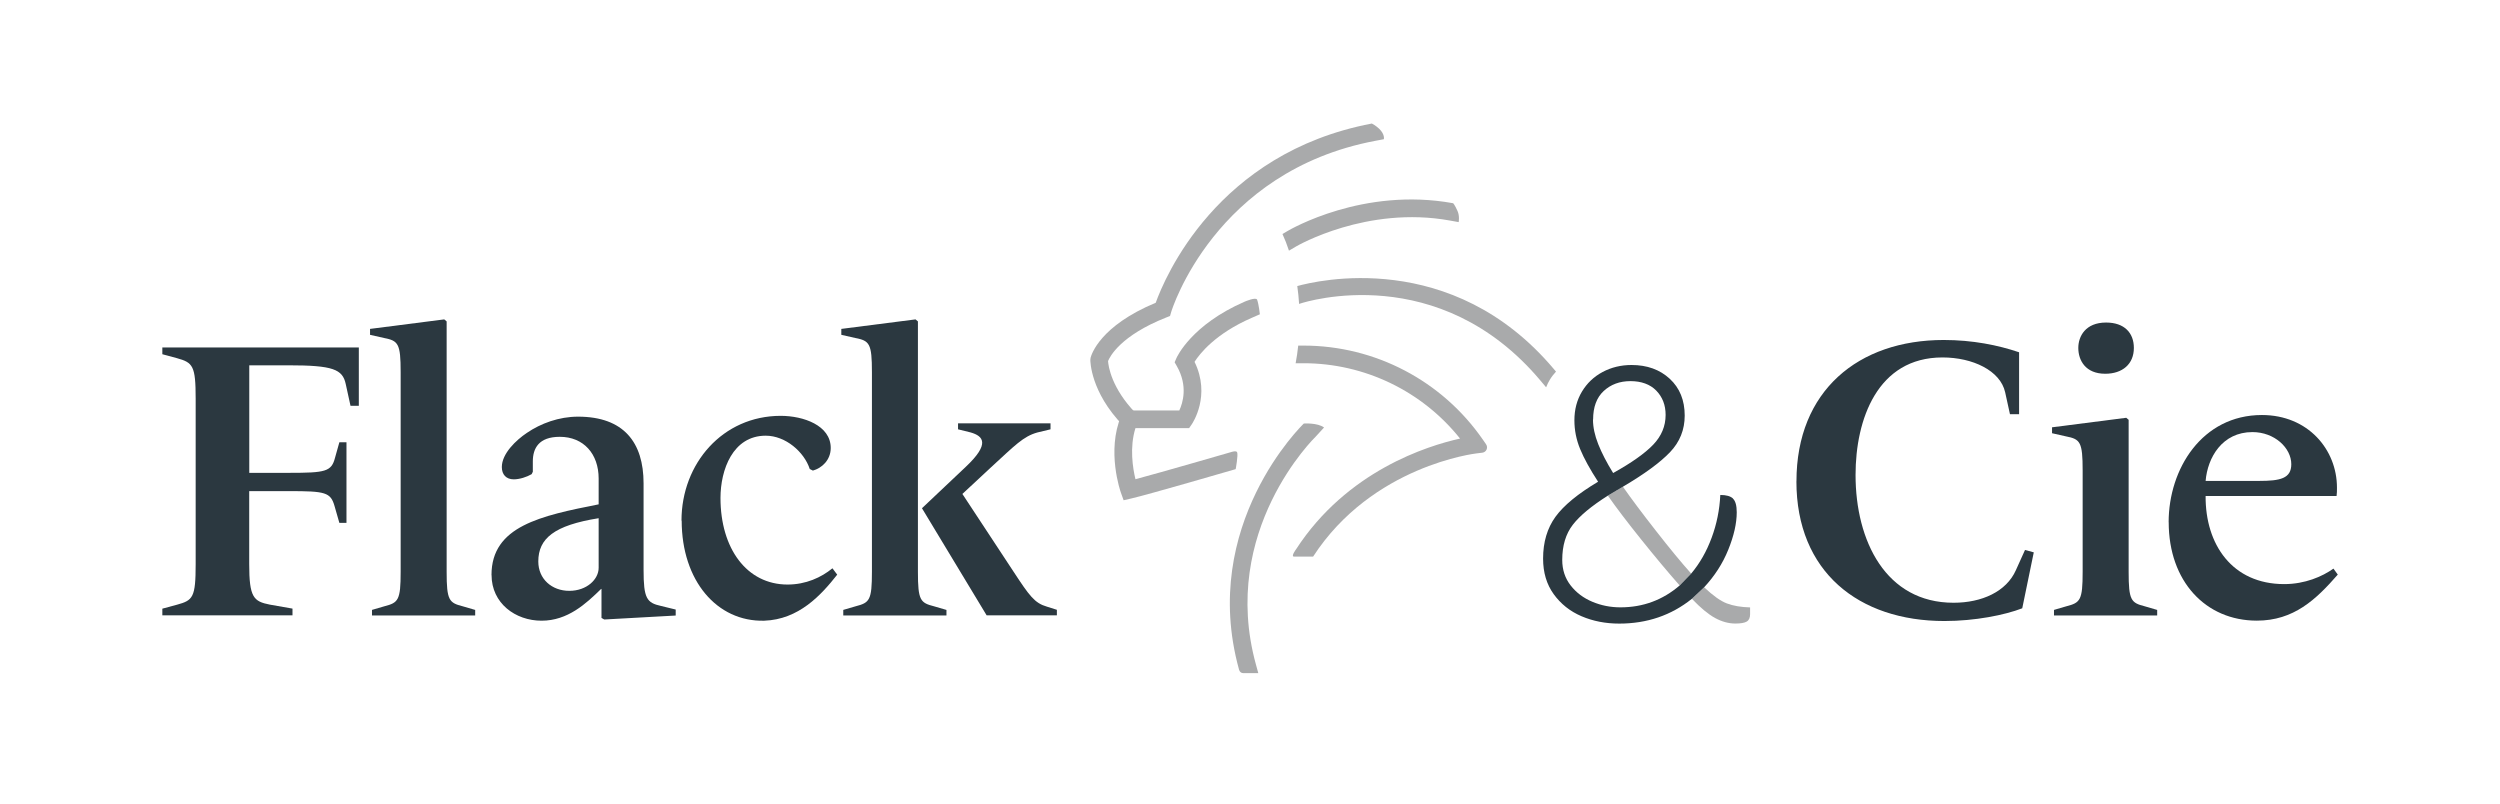
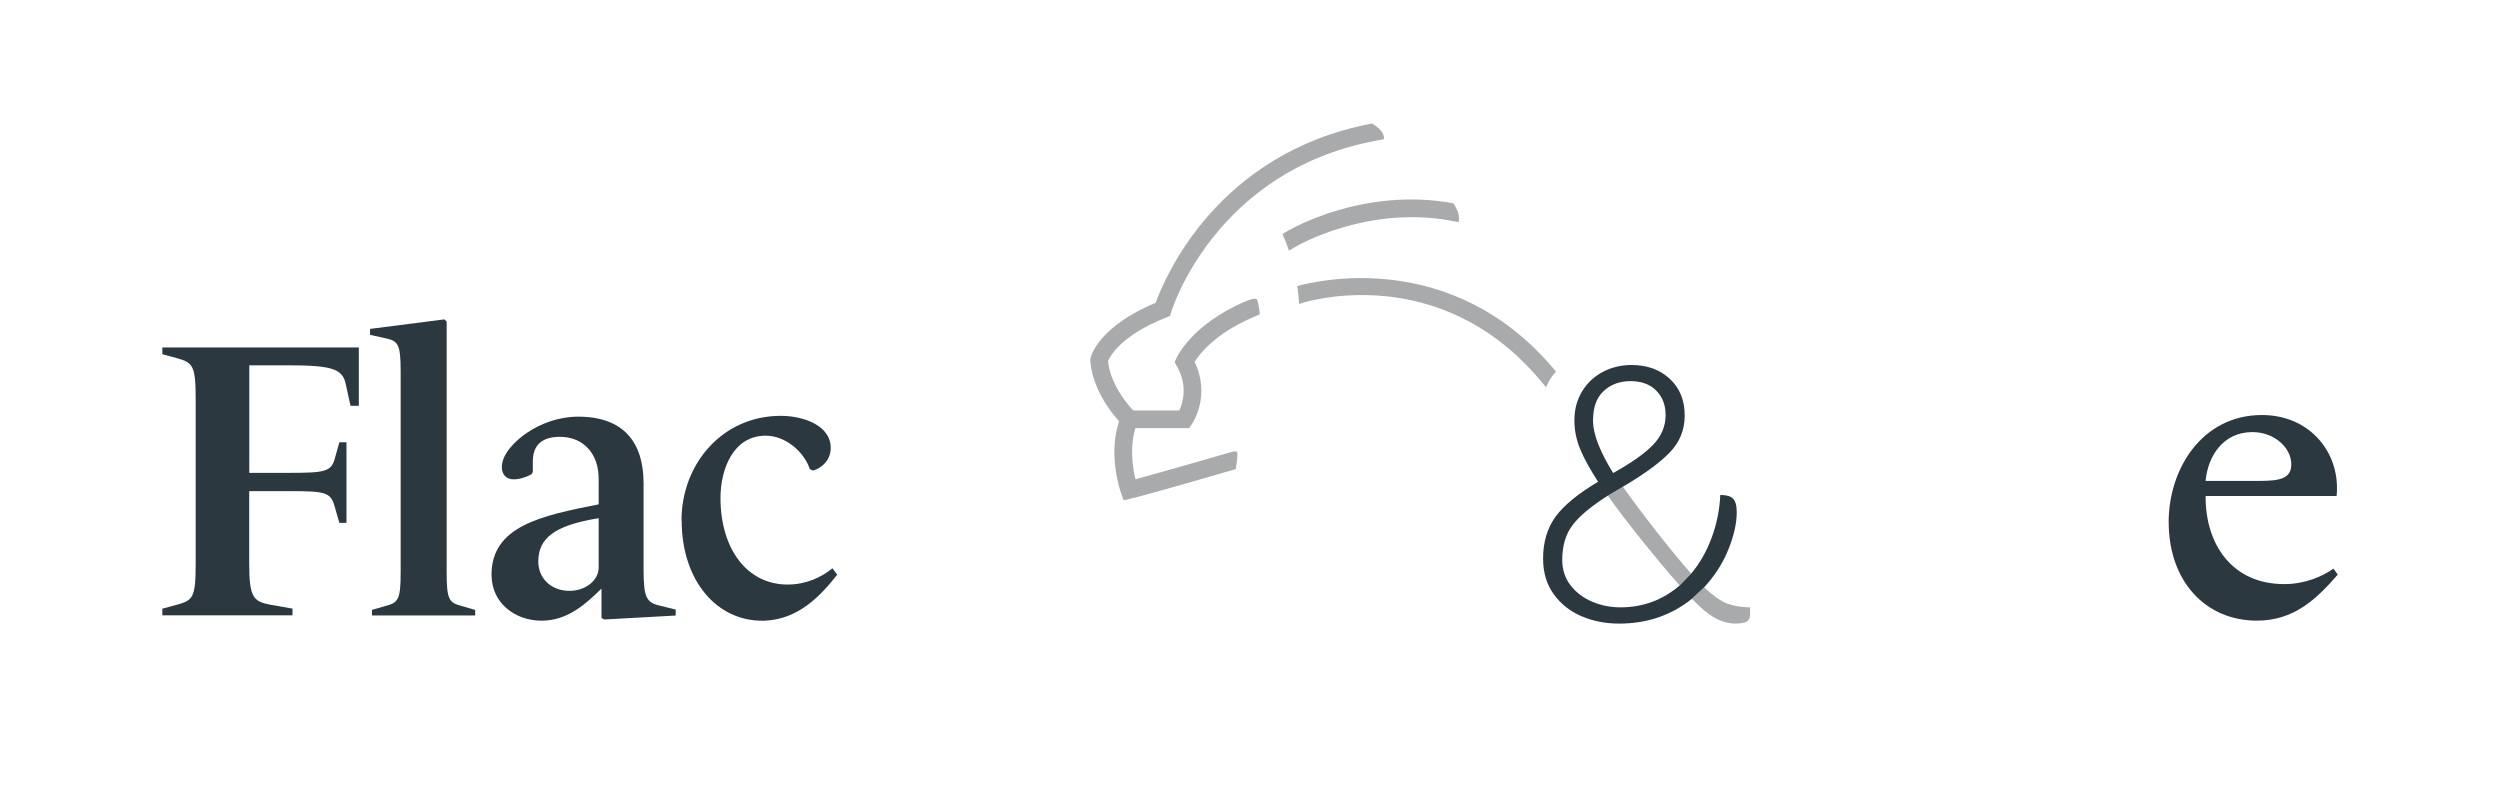
<svg xmlns="http://www.w3.org/2000/svg" id="Calque_1" viewBox="0 0 396.85 127.56">
  <defs>
    <style>.cls-1{fill:#a9aaab;}.cls-2{fill:#2b3840;}</style>
  </defs>
  <g>
    <g>
-       <path class="cls-2" d="M285.17,76.4c0-14.37,9.83-22.43,23.37-22.43,4.6,0,8.63,.82,11.97,1.95v9.83h-1.45l-.76-3.47c-.76-3.46-5.17-5.54-9.95-5.54-10.33,0-13.8,9.83-13.8,18.65,0,10.46,4.79,20.29,15.56,20.29,4.47,0,8.38-1.76,9.89-5.17l1.45-3.21,1.39,.38-1.83,8.88c-2.77,1.07-7.5,2.02-12.35,2.02-13.61,0-23.5-7.81-23.5-22.18Z" />
-       <path class="cls-2" d="M326.07,96.81l1.95-.57c2.21-.57,2.58-.95,2.58-5.48v-16.07c0-4.54-.38-4.98-2.65-5.42l-2.21-.5v-.94l11.78-1.51,.38,.32v24.13c0,4.54,.38,4.92,2.58,5.48l1.95,.57v.88h-16.38v-.88Zm3.84-41.58c0-1.83,1.13-4.03,4.41-4.03,2.9,0,4.41,1.64,4.41,4.03,0,2.58-1.83,4.1-4.54,4.1-3.15,0-4.28-2.14-4.28-4.1Z" />
      <path class="cls-2" d="M344.25,82.89c0-8.44,5.29-17.01,14.81-17.01,7.31,0,11.91,5.48,11.91,11.53,0,.44,0,.95-.06,1.32h-20.79c-.06,7.69,4.22,13.99,12.48,13.99,3.28,0,6.05-1.2,7.81-2.46l.69,.95c-3.46,3.97-6.99,7.31-12.85,7.31-8.13,0-13.99-6.24-13.99-15.62Zm14.37-6.55c3.34,0,5.1-.38,5.1-2.65,0-2.58-2.65-5.1-6.17-5.1-4.79,0-7.12,4.03-7.43,7.75h8.51Z" />
    </g>
    <g>
      <path class="cls-2" d="M25.77,96.62l2.33-.63c2.52-.69,2.96-1.13,2.96-6.43v-26.27c0-5.23-.44-5.73-2.96-6.43l-2.33-.63v-1.07h31.19v9.26h-1.32l-.76-3.47c-.5-2.33-2.02-2.96-9.07-2.96h-6.24v17.07h6.3c5.8,0,6.74-.19,7.31-2.39l.69-2.46h1.13v12.79h-1.13l-.76-2.65c-.63-2.21-1.45-2.39-7.25-2.39h-6.3v11.59c0,5.29,.69,5.92,3.28,6.43l3.59,.63v1.07H25.77v-1.07Z" />
      <path class="cls-2" d="M59.07,96.81l1.95-.57c2.21-.57,2.58-.95,2.58-5.48v-31.69c0-4.54-.38-4.98-2.65-5.42l-2.21-.5v-.94l11.78-1.51,.38,.32v39.75c0,4.54,.38,4.92,2.58,5.48l1.95,.57v.88h-16.38v-.88Z" />
      <path class="cls-2" d="M78.02,91.27c0-7.75,7.81-9.39,17.01-11.21v-4.1c0-3.91-2.39-6.62-6.17-6.62-3.34,0-4.28,1.83-4.28,3.91v1.64l-.19,.38c-.76,.44-1.89,.82-2.84,.82-1.2,0-1.89-.76-1.89-1.95,0-2.14,2.27-4.28,3.97-5.42,2.21-1.51,5.1-2.58,8.13-2.58,7.25,0,10.4,4.09,10.4,10.58v13.74c0,4.54,.5,5.23,2.77,5.73l2.33,.57v.95l-11.34,.63-.44-.25v-4.6h-.06c-2.39,2.33-5.29,5.04-9.45,5.04s-7.94-2.77-7.94-7.25Zm17.01-1.13v-7.88c-7.06,1.13-9.58,3.21-9.58,6.87,0,2.77,2.14,4.66,4.92,4.66s4.66-1.83,4.66-3.65Z" />
      <path class="cls-2" d="M108.18,82.64c0-9.07,6.55-16.63,15.75-16.63,3.59,0,7.94,1.51,7.94,5.1,0,1.95-1.45,3.21-2.83,3.59l-.5-.25c-.88-2.71-3.84-5.29-6.99-5.29-5.23,0-7.18,5.42-7.18,9.89,0,8,4.16,13.74,10.65,13.74,2.9,0,5.36-1.13,7.12-2.58l.76,1.01c-2.58,3.28-6.11,7.12-11.59,7.31-7.5,.19-13.1-6.36-13.1-15.88Z" />
-       <path class="cls-2" d="M133.88,96.81l1.95-.57c2.21-.57,2.58-.95,2.58-5.48v-31.69c0-4.54-.38-4.98-2.65-5.42l-2.21-.5v-.94l11.78-1.51,.38,.32v39.75c0,4.54,.38,4.92,2.58,5.48l1.95,.57v.88h-16.38v-.88Zm12.47-16.13l6.93-6.55c3.97-3.72,2.77-4.91,.82-5.48l-2.02-.5v-.95h14.68v.95l-2.08,.5c-2.27,.63-3.59,2.08-7.31,5.48l-4.6,4.28,8.13,12.35c2.52,3.84,3.34,4.98,5.29,5.54l1.58,.5v.88h-11.15l-10.27-17.01Z" />
    </g>
  </g>
  <g>
    <g>
      <path class="cls-1" d="M178.36,79.4l-.42-1.17c-.1-.27-2.31-6.65,.03-12.21l.36-.86h8.87c.55-1.17,1.41-3.89-.39-7.04l-.35-.61,.28-.65c.09-.21,2.39-5.3,10.85-8.98,0,0,1.78-.77,1.96-.31,.27,.71,.44,2.32,.44,2.32l-1.28,.56c-5.8,2.52-8.28,5.72-9.09,6.99,2.62,5.36-.31,9.72-.44,9.91l-.42,.61h-8.52c-.96,3.05-.42,6.37,0,8.11,4.22-1.12,15.01-4.26,15.13-4.29,0,0,.87-.31,1.01,.01,.19,.44-.23,2.68-.23,2.68-.57,.17-14.02,4.08-16.58,4.66l-1.21,.28Z" />
      <path class="cls-1" d="M179.23,68.53l-.97-1c-5.16-5.32-5.18-10.2-5.18-10.41l.04-.33c.13-.51,1.49-5.05,10.34-8.73,1.4-3.9,9.67-23.78,34.31-28.45,0,0,.65,.34,1.15,.82,.96,.92,.75,1.67,.75,1.67l-1.38,.26c-25.49,4.83-32.31,26.93-32.37,27.15l-.19,.65-.63,.25c-7.22,2.86-8.92,6.19-9.21,6.91,.06,.84,.56,4.31,4.38,8.25l.97,1.01-2.01,1.95Z" />
    </g>
-     <path class="cls-1" d="M197.35,106.85c-.57,0-.68-.61-.68-.61-6.32-22.94,10.13-38.85,10.3-39.01,0,0,2.16-.15,3.21,.63l-1.29,1.41c-.15,.15-15.39,14.95-9.52,36.23l.37,1.35h-2.3s.49,0-.09,0Z" />
  </g>
  <g>
    <path class="cls-1" d="M270.51,93.22c1.41,1.33,2.61,2.19,3.62,2.57s2.23,.59,3.68,.63v1.08c0,.57-.18,.96-.54,1.17-.36,.21-.96,.31-1.8,.31-1.06,0-2.14-.29-3.22-.88s-2.31-1.61-3.68-3.05l1.94-1.82Z" />
    <path class="cls-1" d="M266.63,92.94c-1.94-2.2-3.98-4.65-6.13-7.33-2.15-2.68-3.91-4.99-5.27-6.93l2.39-1.42c1.33,1.9,3.08,4.24,5.25,7.01,2.17,2.78,4.03,5.04,5.59,6.78l-1.82,1.88Z" />
  </g>
  <path class="cls-2" d="M275.1,79.14c-.4-.38-1.07-.57-2.02-.57-.11,2.36-.57,4.62-1.37,6.78-.8,2.17-1.88,4.07-3.25,5.7l-1.82,1.88c-2.7,2.32-5.83,3.48-9.41,3.48-1.56,0-3.04-.29-4.45-.88-1.41-.59-2.56-1.45-3.45-2.59-.89-1.14-1.34-2.49-1.34-4.05,0-2.28,.56-4.14,1.68-5.59s2.97-2.98,5.56-4.62l2.39-1.42c3.42-2.01,5.91-3.84,7.47-5.47s2.34-3.57,2.34-5.82c0-2.43-.79-4.38-2.37-5.84-1.58-1.46-3.6-2.19-6.07-2.19-1.67,0-3.2,.37-4.59,1.11-1.39,.74-2.48,1.78-3.28,3.11s-1.2,2.85-1.2,4.56c0,1.56,.3,3.08,.91,4.56,.61,1.48,1.56,3.21,2.85,5.19-3.19,1.9-5.44,3.75-6.76,5.56-1.31,1.81-1.97,4.02-1.97,6.64,0,2.21,.56,4.09,1.68,5.64s2.59,2.73,4.42,3.51c1.82,.78,3.82,1.17,5.99,1.17,4.41,0,8.25-1.31,11.52-3.93l1.94-1.82c1.67-1.79,2.96-3.78,3.85-5.99,.89-2.2,1.34-4.18,1.34-5.93,0-1.06-.2-1.79-.6-2.17Zm-22.21-12.54c0-1.98,.56-3.49,1.68-4.53,1.12-1.04,2.54-1.57,4.25-1.57s3.12,.5,4.1,1.51,1.48,2.29,1.48,3.85c0,1.79-.66,3.36-1.97,4.73s-3.43,2.87-6.36,4.5c-1.03-1.67-1.82-3.2-2.37-4.59-.55-1.39-.83-2.69-.83-3.91Z" />
  <path class="cls-1" d="M231.37,33.5c-.45-1.02-.7-1.24-.7-1.24-14.28-2.6-25.82,4.14-26.3,4.42l-.79,.47c.38,.83,.73,1.71,1.03,2.64l1.19-.7c.11-.06,11.17-6.48,24.37-4.08l1.38,.25s.18-.96-.18-1.76Z" />
  <path class="cls-1" d="M246.67,58.6c-16.2-19.25-37.77-14.02-40.74-13.19,.13,.92,.23,1.87,.29,2.84l.23-.08c.89-.29,21.97-6.89,38.07,12.23l.9,1.07,.03-.03c.16-.4,.34-.79,.57-1.16,.28-.47,.62-.9,.98-1.29l-.33-.39Z" />
-   <path class="cls-1" d="M235.91,70.54l-.52-.75c-6.47-9.35-17.11-14.93-28.47-14.93h-.84c-.1,.96-.24,1.89-.41,2.8h1.25c9.7,0,18.84,4.43,24.85,11.96-5.2,1.15-17.96,5.14-26.03,17.57,0,0-.89,1.17-.31,1.17h3.01c9.38-14.46,25.8-16.37,25.97-16.39l.9-.11c.63-.08,.96-.8,.59-1.33Z" />
</svg>